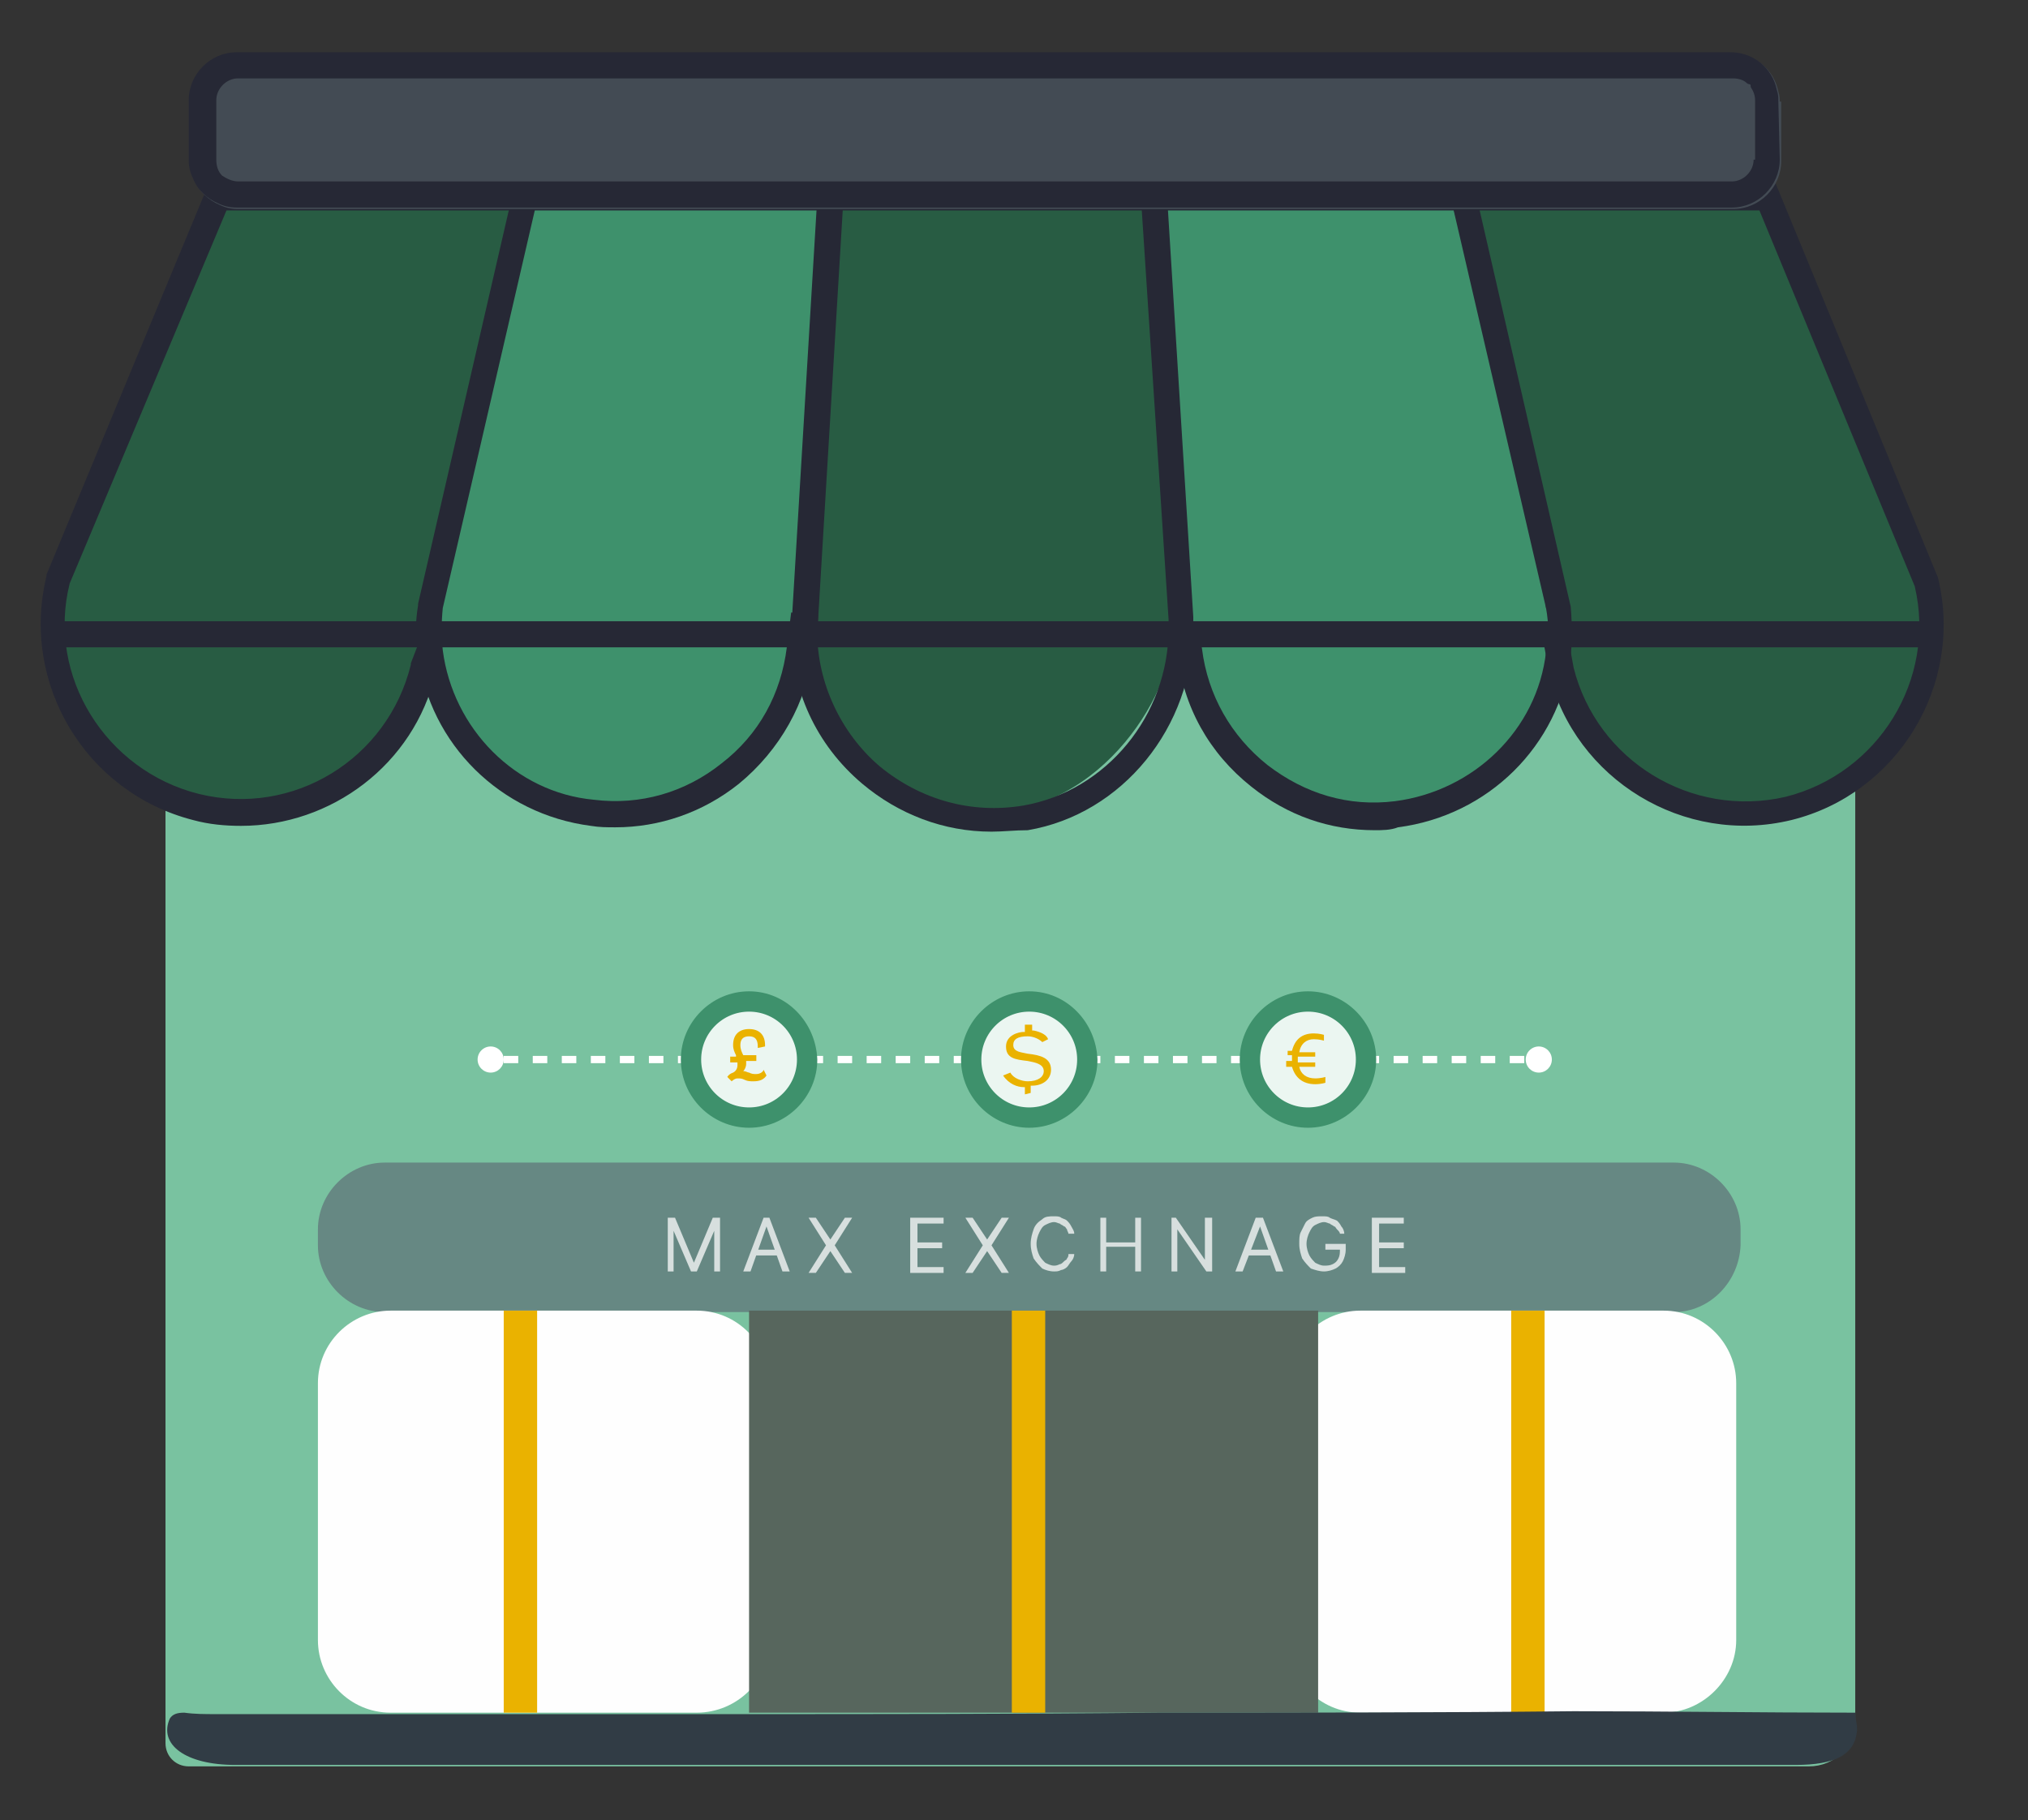
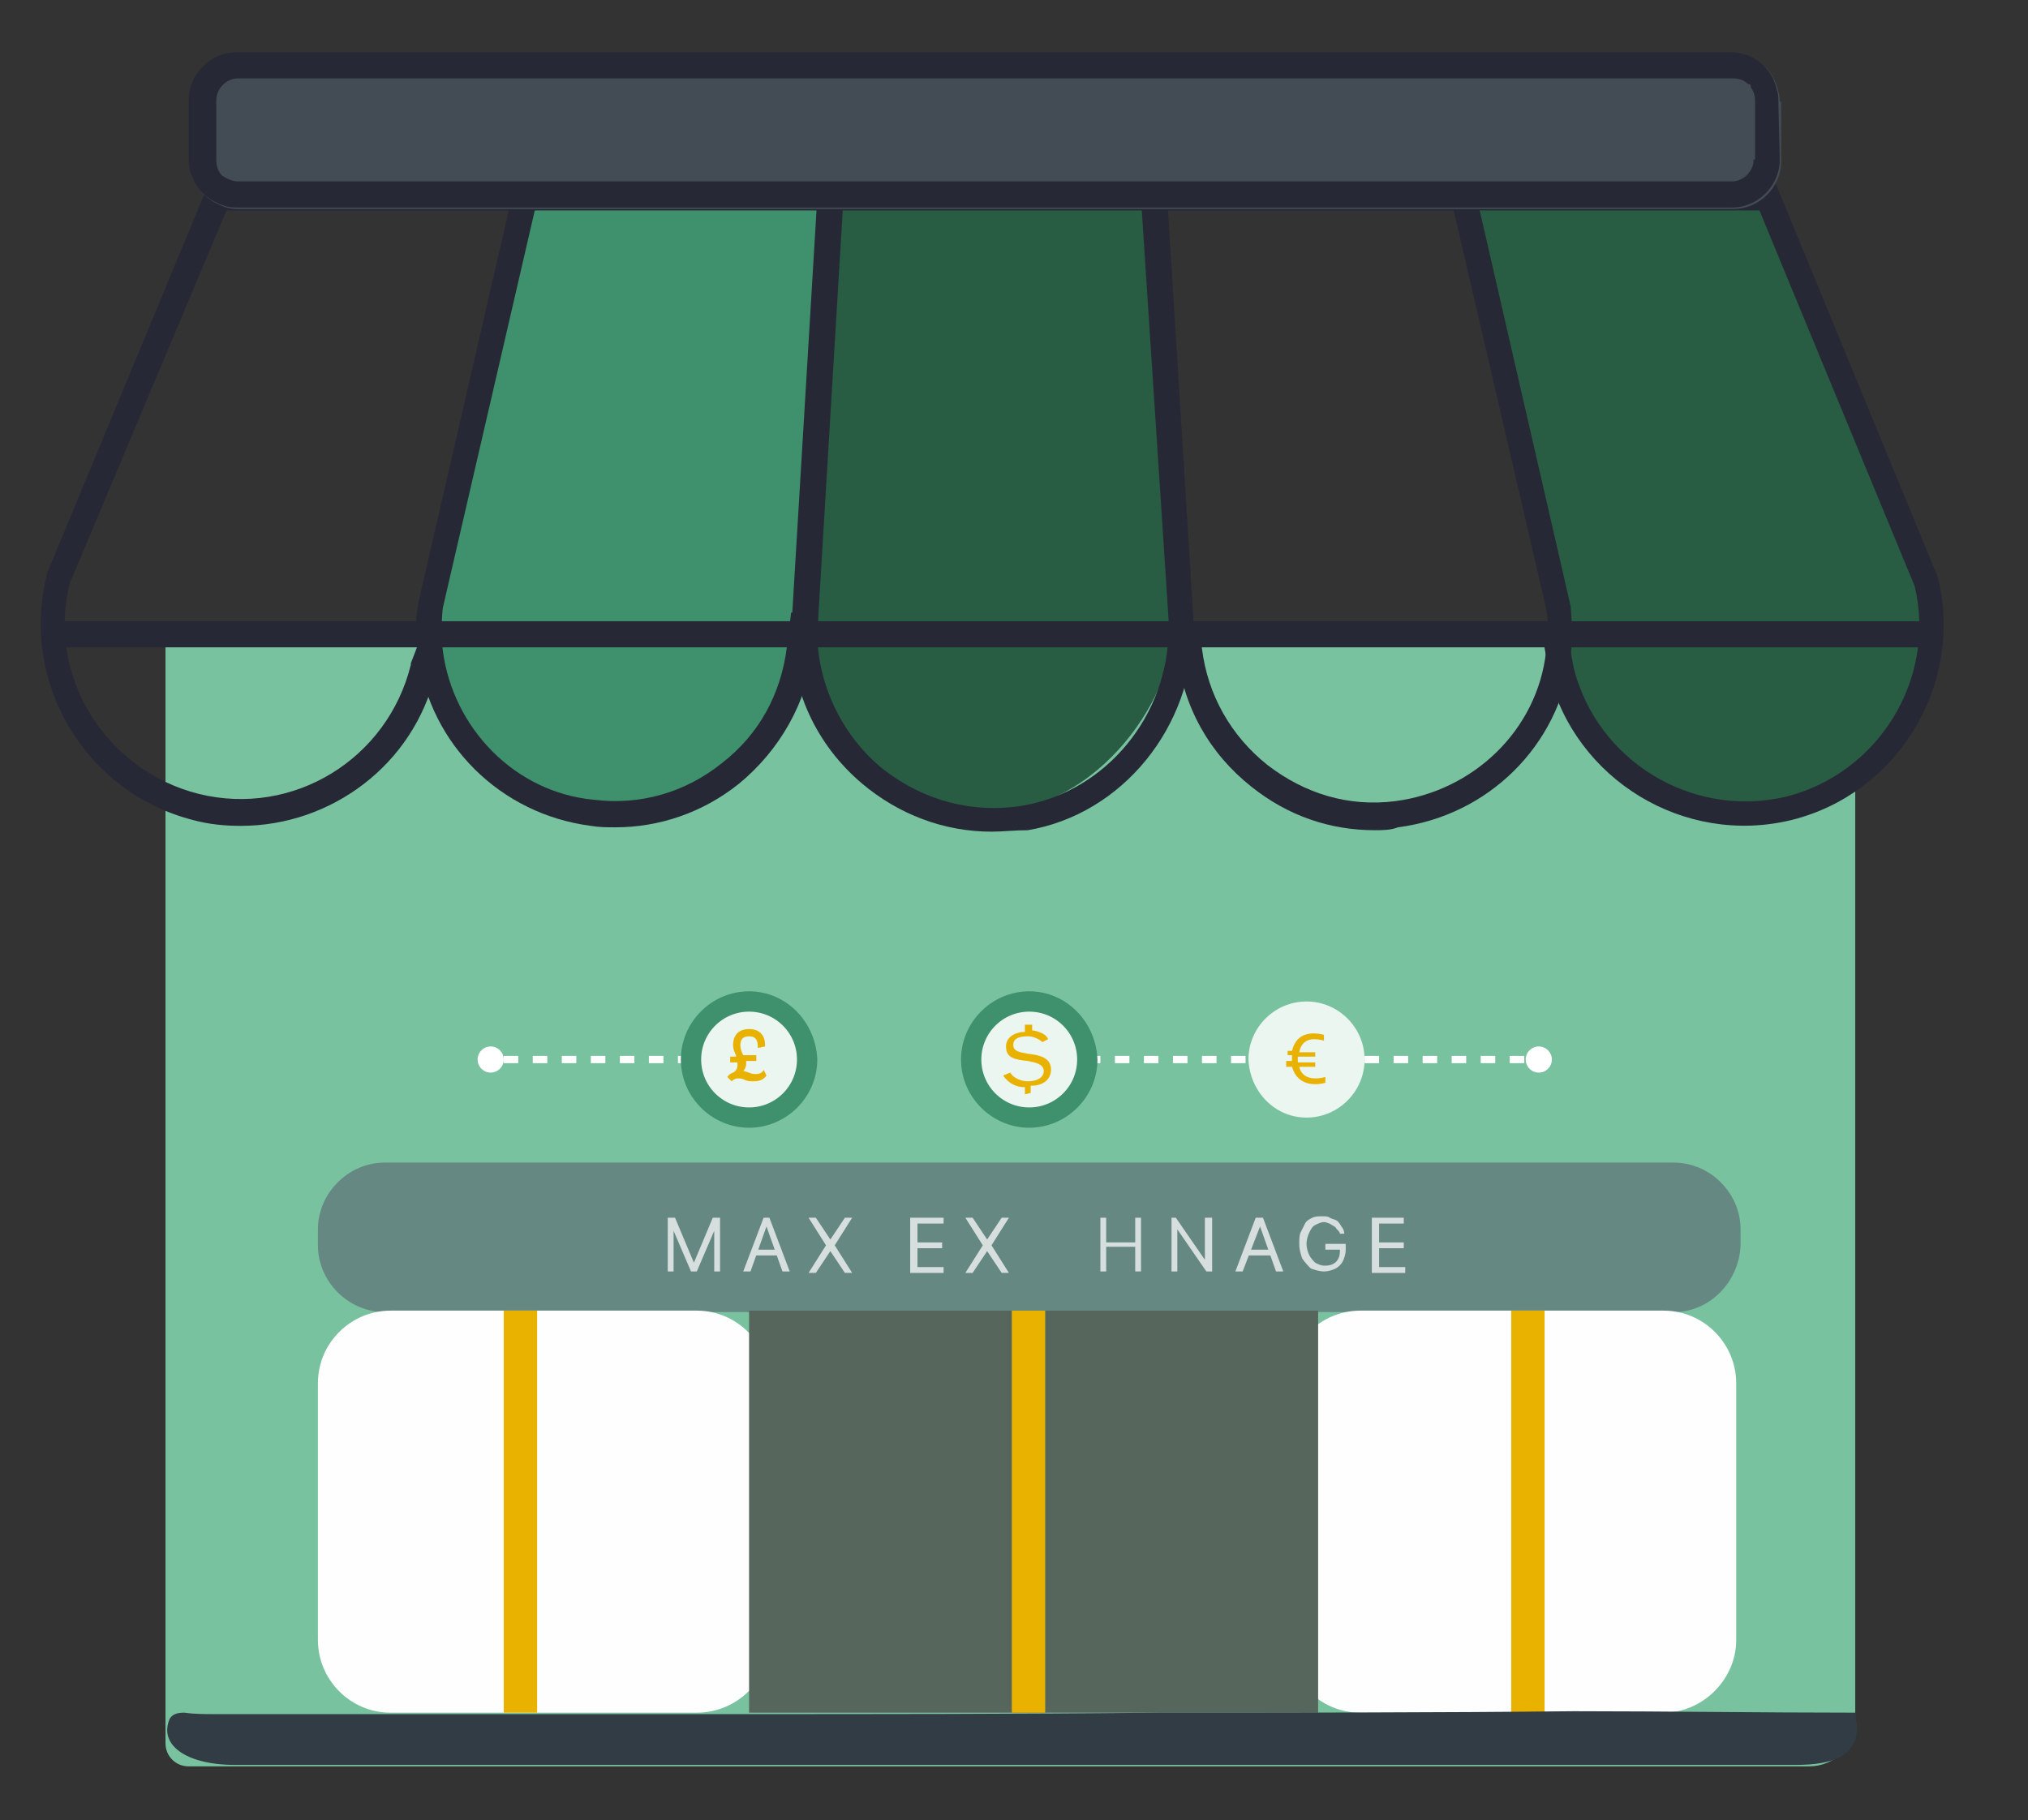
<svg xmlns="http://www.w3.org/2000/svg" id="Layer_1" x="0px" y="0px" viewBox="0 0 139.7 125.4" style="enable-background:new 0 0 139.7 125.4;" xml:space="preserve">
  <rect x="0" y="0" width="139.7" height="125.4" fill="#333333" stroke="none" />
  <style type="text/css">	.st0{fill:#79C2A0;}	.st1{fill:none;stroke:#FFFFFF;stroke-width:0.5;stroke-miterlimit:10;stroke-dasharray:1;}	.st2{fill:#3E916C;}	.st3{fill:#285C43;}	.st4{opacity:0.85;fill:#FFFFFF;}	.st5{fill:#EAB200;}	.st6{fill:#3E916C;stroke:#3E916C;stroke-miterlimit:10;}	.st7{fill:#262835;}	.st8{fill:#434B54;}	.st9{fill:#668883;}	.st10{fill:#FEFEFE;}	.st11{fill:#57665D;}	.st12{fill:#313C45;}	.st13{opacity:0.75;}	.st14{fill:#FCFCFC;}	.st15{fill:#FFFFFF;}</style>
  <g>
    <path class="st0" d="M124.6,121.7H13c-0.9,0-1.6-0.7-1.6-1.6V43.7h116.4v74.8C127.8,120.3,126.4,121.7,124.6,121.7z" />
    <line class="st1" x1="34.7" y1="73" x2="47.5" y2="73" />
-     <line class="st1" x1="55.7" y1="73" x2="66.8" y2="73" />
    <line class="st1" x1="74.8" y1="73" x2="85.9" y2="73" />
    <line class="st1" x1="94" y1="73" x2="106.4" y2="73" />
    <polygon class="st2" points="56.3,13.6 56.8,20.7 55.4,38.7 54.9,46.7 51.6,51.7 48.3,54.7 43.7,56.1 37.4,55.1 33.3,52.5   30.3,47.4 29.5,43.2 30.9,36.2 36.1,13.5  " />
-     <polygon class="st2" points="100,13.9 105.7,35.4 106.5,41.9 108,43.8 105,50.9 101.4,54.2 98,55.7 94.6,55.7 91.9,56.1 89.3,54.9   86.2,53.1 84.7,49.9 82.1,46.8 81.7,44.4 81.2,39.3 80.5,28.8 79.8,19.7 79.2,13.5  " />
    <path class="st3" d="M132.7,38.5l-10.5-25h-21.5l6.4,27.8c0.1,0.9,0.9,4.4,0.9,4.5c1.6,6.4,4,9.3,13.3,10c0.1,0,5.4-1.5,5.5-1.5  C131,50.9,134,44,132.7,38.5z" />
    <path class="st3" d="M57.9,13.6l-1.5,27.8l-0.1,2.7c0,7,5.6,11.9,11.5,11.9c8.2,0,13.3-8.6,13-13l-1.6-29.5H57.9V13.6z" />
    <g>
      <path class="st4" d="M70.8,77c2.2,0,4-1.8,4-4c0-2.2-1.8-4-4-4c-2.2,0-4,1.8-4,4C66.8,75.2,68.6,77,70.8,77z" />
      <path class="st5" d="M70.6,75.4v-0.5l-0.1,0c-0.4,0-1-0.2-1.4-0.8l0.5-0.2c0.2,0.4,0.8,0.6,1.2,0.6c0.7,0,1.1-0.3,1.1-0.7   c0-0.5-0.6-0.6-1.1-0.7c-0.9-0.1-1.5-0.2-1.5-1c0-0.8,0.9-1,1.2-1l0.1,0v-0.5h0.5V71l0.1,0c0.5,0.1,0.9,0.3,1,0.6l-0.4,0.2   c-0.2-0.2-0.6-0.4-1-0.4c-0.7,0-1,0.2-1,0.6c0,0.5,0.6,0.5,1,0.6c0.9,0.1,1.6,0.3,1.6,1.1c0,0.7-0.6,1.1-1.3,1.1h-0.1v0.5   L70.6,75.4L70.6,75.4z" />
      <path class="st6" d="M70.9,68.8c-2.3,0-4.2,1.9-4.2,4.2c0,2.3,1.9,4.2,4.2,4.2c2.3,0,4.2-1.9,4.2-4.2C75,70.7,73.2,68.8,70.9,68.8   z M70.9,76.8c-2.1,0-3.8-1.7-3.8-3.8s1.7-3.8,3.8-3.8c2.1,0,3.8,1.7,3.8,3.8S73,76.8,70.9,76.8z" />
    </g>
    <g>
      <path class="st4" d="M90,77c2.2,0,4-1.8,4-4c0-2.2-1.8-4-4-4c-2.2,0-4,1.8-4,4C86.1,75.2,87.8,77,90,77z" />
-       <path class="st6" d="M90.1,68.8c-2.3,0-4.2,1.9-4.2,4.2c0,2.3,1.9,4.2,4.2,4.2c2.3,0,4.2-1.9,4.2-4.2   C94.3,70.7,92.4,68.8,90.1,68.8z M90.1,76.8c-2.1,0-3.8-1.7-3.8-3.8s1.7-3.8,3.8-3.8c2.1,0,3.8,1.7,3.8,3.8S92.2,76.8,90.1,76.8z" />
      <path class="st5" d="M89.5,72.5h1.1v0.3h-1.2c0,0.1,0,0.1,0,0.2c0,0.1,0,0.1,0,0.2h1.2v0.3h-1.1c0.1,0.5,0.5,0.8,1.1,0.8   c0.4,0,0.7-0.1,0.7-0.1v0.4c0,0-0.3,0.1-0.7,0.1c-0.9,0-1.4-0.5-1.6-1.2h-0.4v-0.4H89c0-0.1,0-0.1,0-0.2c0-0.1,0-0.1,0-0.2h-0.3   v-0.3H89c0.2-0.8,0.7-1.2,1.5-1.2c0.4,0,0.7,0.1,0.7,0.1v0.4c0,0-0.3-0.1-0.7-0.1C90,71.6,89.6,71.9,89.5,72.5z" />
    </g>
    <g>
      <path class="st4" d="M51.5,77c2.2,0,4-1.8,4-4c0-2.2-1.8-4-4-4c-2.2,0-4,1.8-4,4C47.5,75.2,49.3,77,51.5,77z" />
      <path class="st6" d="M51.6,68.8c-2.3,0-4.2,1.9-4.2,4.2c0,2.3,1.9,4.2,4.2,4.2c2.3,0,4.2-1.9,4.2-4.2   C55.7,70.7,53.9,68.8,51.6,68.8z M51.6,76.8c-2.1,0-3.8-1.7-3.8-3.8s1.7-3.8,3.8-3.8c2.1,0,3.8,1.7,3.8,3.8S53.7,76.8,51.6,76.8z" />
      <path class="st5" d="M52.6,73.7L52.6,73.7c0,0.1-0.2,0.3-0.5,0.3c-0.2,0-0.3,0-0.5-0.1c-0.1,0-0.2-0.1-0.4-0.1   c0.1-0.1,0.2-0.3,0.2-0.5c0-0.1,0-0.1,0-0.2h0.7v-0.4h-0.9l0,0c-0.1-0.2-0.2-0.4-0.2-0.7c0-0.4,0.2-0.6,0.6-0.6   c0.4,0,0.6,0.2,0.6,0.7c0,0,0,0,0,0v0.1h0l0.5-0.1v-0.1c0-0.7-0.4-1.1-1.1-1.1c-0.7,0-1.1,0.4-1.1,1.1c0,0.3,0.1,0.5,0.2,0.7   c0,0,0,0,0,0.1h-0.4v0.4h0.5c0,0.1,0,0.2,0,0.2c0,0.2-0.1,0.4-0.3,0.5c-0.3,0.1-0.4,0.3-0.4,0.3l0,0l0.3,0.3l0,0   c0,0,0.2-0.2,0.4-0.2c0.2,0,0.3,0,0.5,0.1c0.2,0.1,0.4,0.1,0.6,0.1c0.4,0,0.7-0.1,0.9-0.4l0,0L52.6,73.7z" />
    </g>
    <g>
-       <path class="st3" d="M28.4,47.7l0.9-6.6l6.6-28.5H15.4L3.5,41.4C2,48,7.8,54.1,14.4,55.7c2.3,0.6,4.4,0.4,6.5-0.2   C23.6,53.5,27.5,51.2,28.4,47.7z" />
      <g>
        <g>
          <path class="st7" d="M42.4,57c-0.6,0-1.1,0-1.7-0.1c-6.2-0.8-11.1-5.6-11.9-11.8c-0.2-1.1-0.2-2.2,0-3.4v-0.1l6.5-28.2l1.7,0.4     l-6.5,28.1c-0.1,1-0.1,2,0,2.9c0.7,5.4,5,9.8,10.4,10.3c3.2,0.4,6.3-0.5,8.8-2.5c2.6-2,4.1-4.8,4.5-8l0.3-2.4l1.8,0.2L56,44.8     c-0.4,3.6-2.3,6.9-5.1,9.2C48.4,56,45.4,57,42.4,57z" />
          <path class="st7" d="M68.3,57.3c-3.3,0-6.4-1.2-8.9-3.3c-3.2-2.7-4.9-6.5-4.9-10.5l1.8-29.9l1.8,0.1l-1.8,29.9     c0,3.4,1.6,6.9,4.3,9.2c2.8,2.3,6.3,3.3,9.9,2.7c5.7-1,10-6.2,10-12.2v-0.6l-1.9-29l1.8-0.1l1.8,28.9v0.7     c0,6.9-4.9,12.9-11.4,14C69.9,57.2,69.1,57.3,68.3,57.3z" />
          <path class="st7" d="M94.7,57.2c-3.1,0-6-1-8.5-3c-2.9-2.3-4.7-5.5-5.1-9.2l-0.3-1.8l1.7-0.3l0.3,1.8c0.4,3.2,2,6,4.5,8     c2.6,2,5.6,2.9,8.8,2.5c5.4-0.7,9.8-4.9,10.4-10.3c0.2-0.9,0.2-1.9,0-3L100,13.9l1.7-0.4l6.5,28.3c0.1,1.2,0.1,2.4,0,3.4     c-0.8,6.2-5.7,11-11.9,11.8C95.8,57.2,95.2,57.2,94.7,57.2z" />
          <path class="st7" d="M133,42.8H3.8v1.8H133V42.8z" />
          <path class="st7" d="M16.6,56.9c-1.1,0-2.2-0.1-3.3-0.4C5.9,54.6,1.4,47.1,3.2,39.7v-0.1l11.2-27h107.9l11.2,27.2     c1.8,7.4-2.8,14.9-10.1,16.7c-7.4,1.8-14.9-2.8-16.7-10.1v-0.1l-0.4-2.2l1.7-0.3l0.4,2.2c1.6,6.4,8.1,10.4,14.6,8.9     c6.4-1.6,10.4-8.1,8.9-14.5l-10.7-25.9H15.6L4.8,40.2c-1.6,6.4,2.5,12.9,8.9,14.5c6.5,1.6,13-2.4,14.6-8.9v-0.1l0.5-1.3l1.6,0.7     L30,46.4C28.5,52.7,22.8,56.9,16.6,56.9z" />
        </g>
        <path class="st8" d="M122.7,7v4.1c0,1.8-1.5,3.3-3.3,3.3h-103c-0.5,0-0.9-0.1-1.3-0.3c-0.7-0.3-1.4-0.9-1.7-1.7    c-0.2-0.4-0.3-0.8-0.3-1.3V7c0-1.8,1.5-3.3,3.3-3.3h102.9c1.6,0,2.9,1.1,3.2,2.6c0.1,0.3,0.1,0.5,0.1,0.7H122.7z" />
        <path class="st7" d="M122.5,6.9c0-0.2,0-0.4-0.1-0.7c-0.3-1.5-1.6-2.6-3.2-2.6H26.1h-9.8c-1.8,0-3.3,1.5-3.3,3.3V11    c0,0.5,0.1,0.9,0.3,1.3c0.3,0.8,1,1.4,1.7,1.7c0.4,0.2,0.8,0.3,1.3,0.3h93.2h9.8c1.8,0,3.3-1.5,3.3-3.3L122.5,6.9L122.5,6.9z     M120.8,11c0,0.8-0.7,1.5-1.5,1.5h-9.8H16.4c-0.4,0-0.8-0.2-1.1-0.4c-0.3-0.3-0.4-0.7-0.4-1.1V6.9c0-0.8,0.7-1.5,1.5-1.5h9.8    h93.2c0.3,0,0.7,0.1,0.9,0.3c0,0,0.1,0.1,0.2,0.1c0.1,0,0.1,0.1,0.1,0.2c0.2,0.3,0.3,0.6,0.3,0.9V11L120.8,11z" />
      </g>
    </g>
    <path class="st9" d="M115.3,90.4H26.5c-2.5,0-4.6-2.1-4.6-4.6v-1.1c0-2.5,2.1-4.6,4.6-4.6h88.8c2.5,0,4.6,2.1,4.6,4.6v1.1  C119.8,88.3,117.8,90.4,115.3,90.4z" />
    <path class="st10" d="M114.6,118H93.7c-2.8,0-5-2.3-5-5V95.3c0-2.8,2.3-5,5-5h20.9c2.8,0,5,2.3,5,5V113  C119.6,115.7,117.3,118,114.6,118z" />
    <path class="st10" d="M48,118H26.9c-2.8,0-5-2.3-5-5V95.3c0-2.8,2.3-5,5-5H48c2.8,0,5,2.3,5,5V113C53.1,115.7,50.8,118,48,118z" />
    <rect x="51.6" y="90.3" class="st11" width="39.2" height="27.7" />
    <rect x="104.1" y="90.3" class="st5" width="2.3" height="27.7" />
    <rect x="69.7" y="90.3" class="st5" width="2.3" height="27.7" />
    <rect x="34.7" y="90.3" class="st5" width="2.3" height="27.7" />
    <path class="st12" d="M14.9,118.1c11.9,0,23.8,0,35.7,0c9.8,0,19.5,0,29.3-0.1c9.5,0,19,0,28.5-0.1c6.5,0,12.9,0.1,19.4,0.1  c0,0.5,0.2,1,0.1,1.4c-0.2,1.5-1.5,2.2-4.2,2.2c-8.7,0-17.3,0-26,0c-15.4,0-30.9,0-46.3,0c-11.7,0-23.5,0-35.2,0  c-3.4,0-5.3-1.4-4.5-3.2c0.2-0.3,0.5-0.4,1-0.4C13.4,118.1,14.1,118.1,14.9,118.1z" />
    <g class="st13">
      <path class="st14" d="M46,83.9h0.5l1.3,3.1h0l1.3-3.1h0.5v3.7h-0.4v-2.8h0L48,87.6h-0.4l-1.2-2.8h0v2.8H46V83.9z" />
      <path class="st14" d="M51.7,87.6h-0.5l1.4-3.7H53l1.4,3.7h-0.5l-1.1-3.1h0L51.7,87.6z M51.9,86.1h1.9v0.4h-1.9V86.1z" />
      <path class="st14" d="M56.2,83.9l1,1.5h0l1-1.5h0.5l-1.2,1.9l1.2,1.9h-0.5l-1-1.5h0l-1,1.5h-0.5l1.2-1.9l-1.2-1.9H56.2z" />
      <path class="st14" d="M62.7,87.6v-3.7H65v0.4h-1.8v1.3h1.7v0.4h-1.7v1.3H65v0.4H62.7z" />
      <path class="st14" d="M67,83.9l1,1.5h0l1-1.5h0.5l-1.2,1.9l1.2,1.9H69l-1-1.5h0l-1,1.5h-0.5l1.2-1.9l-1.2-1.9H67z" />
-       <path class="st14" d="M74,85h-0.4c0-0.1-0.1-0.2-0.1-0.3c-0.1-0.1-0.1-0.2-0.2-0.2c-0.1-0.1-0.2-0.1-0.3-0.2   c-0.1,0-0.2-0.1-0.4-0.1c-0.2,0-0.4,0.1-0.6,0.2c-0.2,0.1-0.3,0.3-0.4,0.5c-0.1,0.2-0.2,0.5-0.2,0.8s0.1,0.6,0.2,0.8   c0.1,0.2,0.3,0.4,0.4,0.5c0.2,0.1,0.4,0.2,0.6,0.2c0.1,0,0.2,0,0.4-0.1c0.1,0,0.2-0.1,0.3-0.2c0.1-0.1,0.2-0.1,0.2-0.2   c0.1-0.1,0.1-0.2,0.1-0.3H74c0,0.2-0.1,0.4-0.2,0.5c-0.1,0.1-0.2,0.3-0.3,0.4c-0.1,0.1-0.3,0.2-0.4,0.2c-0.2,0.1-0.3,0.1-0.5,0.1   c-0.3,0-0.6-0.1-0.8-0.2c-0.2-0.2-0.4-0.4-0.6-0.7c-0.1-0.3-0.2-0.6-0.2-1c0-0.4,0.1-0.7,0.2-1c0.1-0.3,0.3-0.5,0.6-0.7   c0.2-0.2,0.5-0.2,0.8-0.2c0.2,0,0.4,0,0.5,0.1c0.2,0.1,0.3,0.1,0.4,0.2c0.1,0.1,0.2,0.2,0.3,0.4C73.9,84.7,74,84.8,74,85z" />
      <path class="st14" d="M75.8,87.6v-3.7h0.4v1.7h2v-1.7h0.4v3.7h-0.4v-1.7h-2v1.7H75.8z" />
      <path class="st14" d="M83.5,83.9v3.7h-0.4l-2-2.9h0v2.9h-0.4v-3.7H81l2,2.9h0v-2.9H83.5z" />
      <path class="st14" d="M85.6,87.6h-0.5l1.4-3.7h0.5l1.4,3.7h-0.5l-1.1-3.1h0L85.6,87.6z M85.8,86.1h1.9v0.4h-1.9V86.1z" />
      <path class="st14" d="M92.3,85c0-0.1-0.1-0.2-0.2-0.3c-0.1-0.1-0.1-0.2-0.2-0.2c-0.1-0.1-0.2-0.1-0.3-0.2c-0.1,0-0.2-0.1-0.4-0.1   c-0.2,0-0.4,0.1-0.6,0.2c-0.2,0.1-0.3,0.3-0.4,0.5c-0.1,0.2-0.2,0.5-0.2,0.8s0.1,0.6,0.2,0.8c0.1,0.2,0.3,0.4,0.4,0.5   c0.2,0.1,0.4,0.2,0.6,0.2c0.2,0,0.4,0,0.6-0.1c0.2-0.1,0.3-0.2,0.4-0.4c0.1-0.2,0.1-0.4,0.1-0.6l0.1,0h-1.1v-0.4h1.4v0.4   c0,0.3-0.1,0.6-0.2,0.8c-0.1,0.2-0.3,0.4-0.5,0.5c-0.2,0.1-0.5,0.2-0.8,0.2c-0.3,0-0.6-0.1-0.9-0.2c-0.2-0.2-0.4-0.4-0.6-0.7   c-0.1-0.3-0.2-0.6-0.2-1c0-0.3,0-0.6,0.1-0.8c0.1-0.2,0.2-0.4,0.3-0.6c0.1-0.2,0.3-0.3,0.5-0.4c0.2-0.1,0.4-0.1,0.7-0.1   c0.2,0,0.4,0,0.5,0.1c0.2,0.1,0.3,0.1,0.5,0.2c0.1,0.1,0.2,0.2,0.3,0.4c0.1,0.1,0.2,0.3,0.2,0.5H92.3z" />
      <path class="st14" d="M94.5,87.6v-3.7h2.2v0.4H95v1.3h1.7v0.4H95v1.3h1.8v0.4H94.5z" />
    </g>
    <circle class="st15" cx="106" cy="73" r="0.9" />
    <circle class="st15" cx="33.8" cy="73" r="0.9" />
  </g>
</svg>